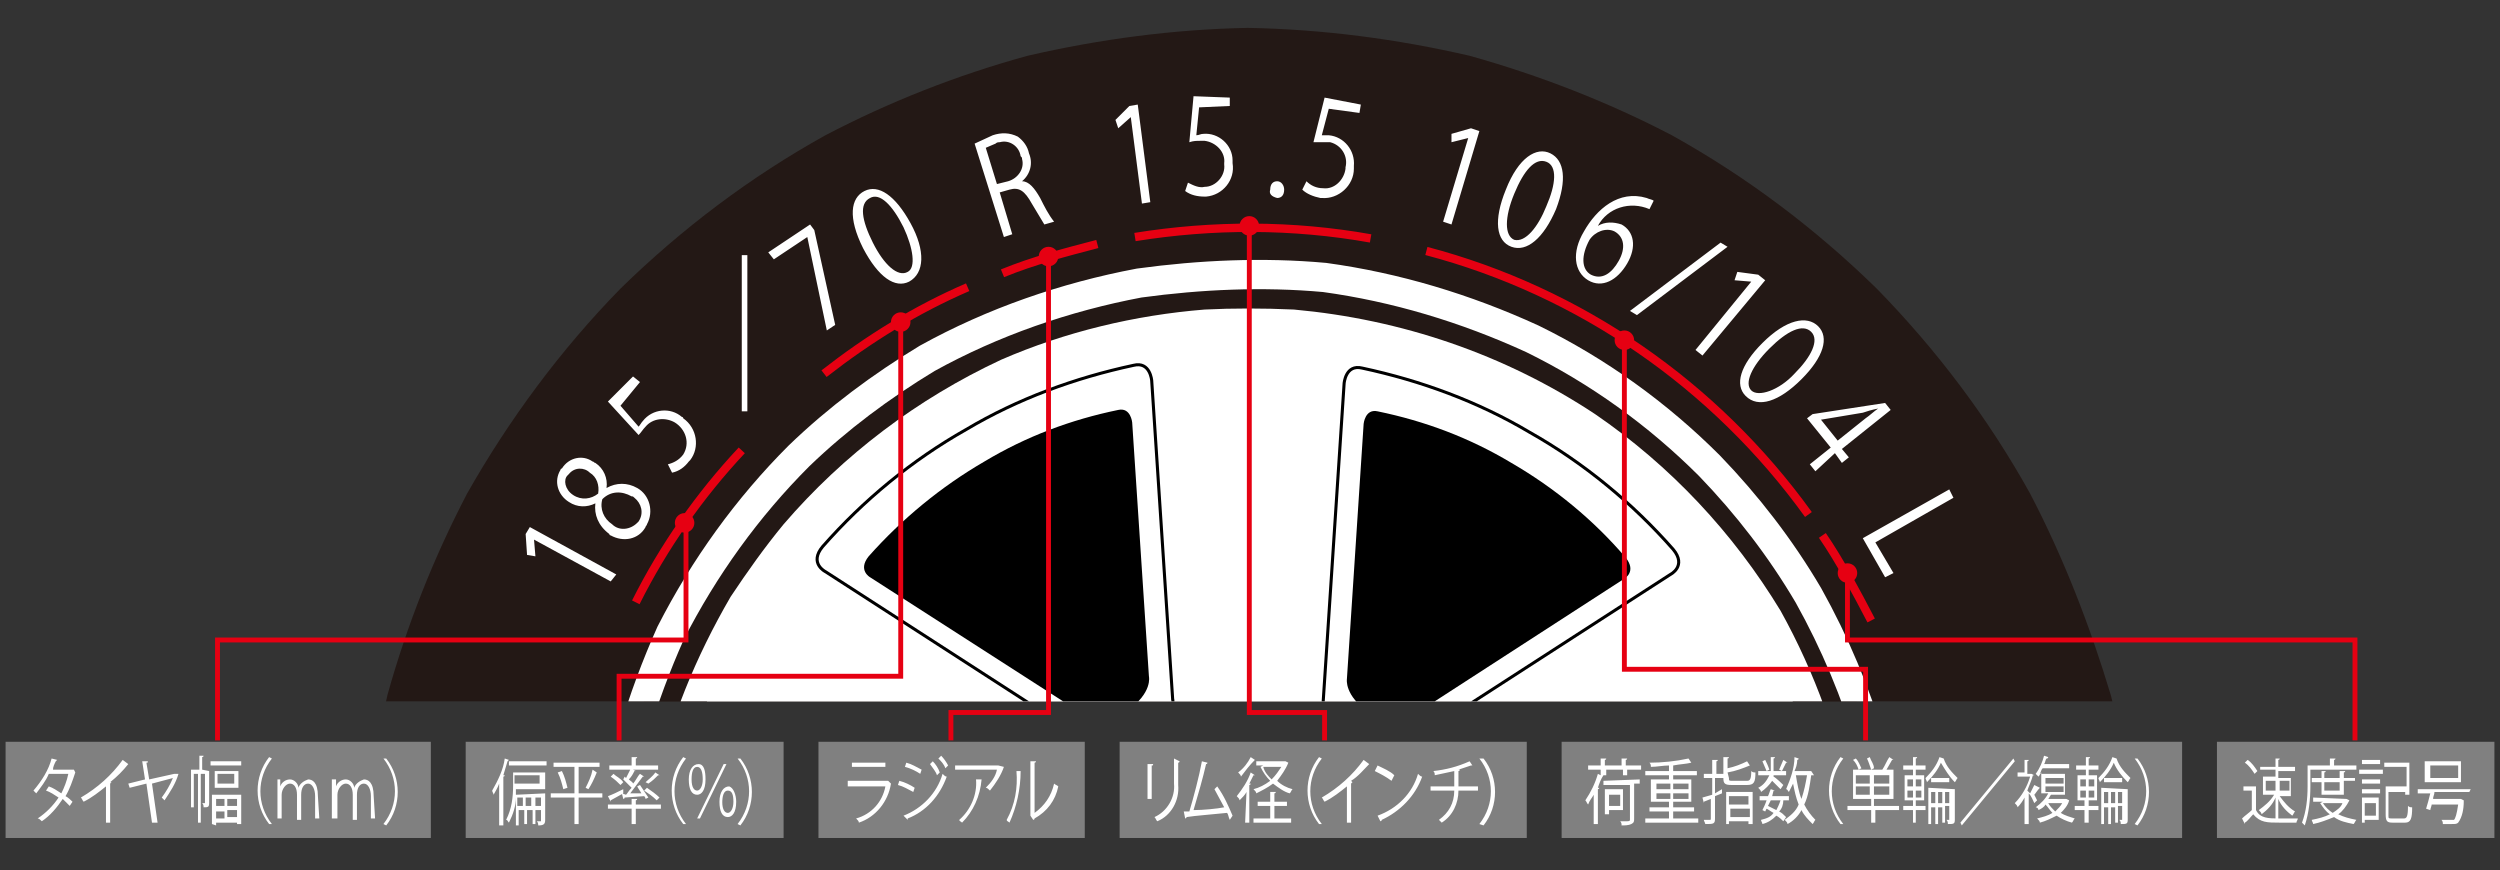
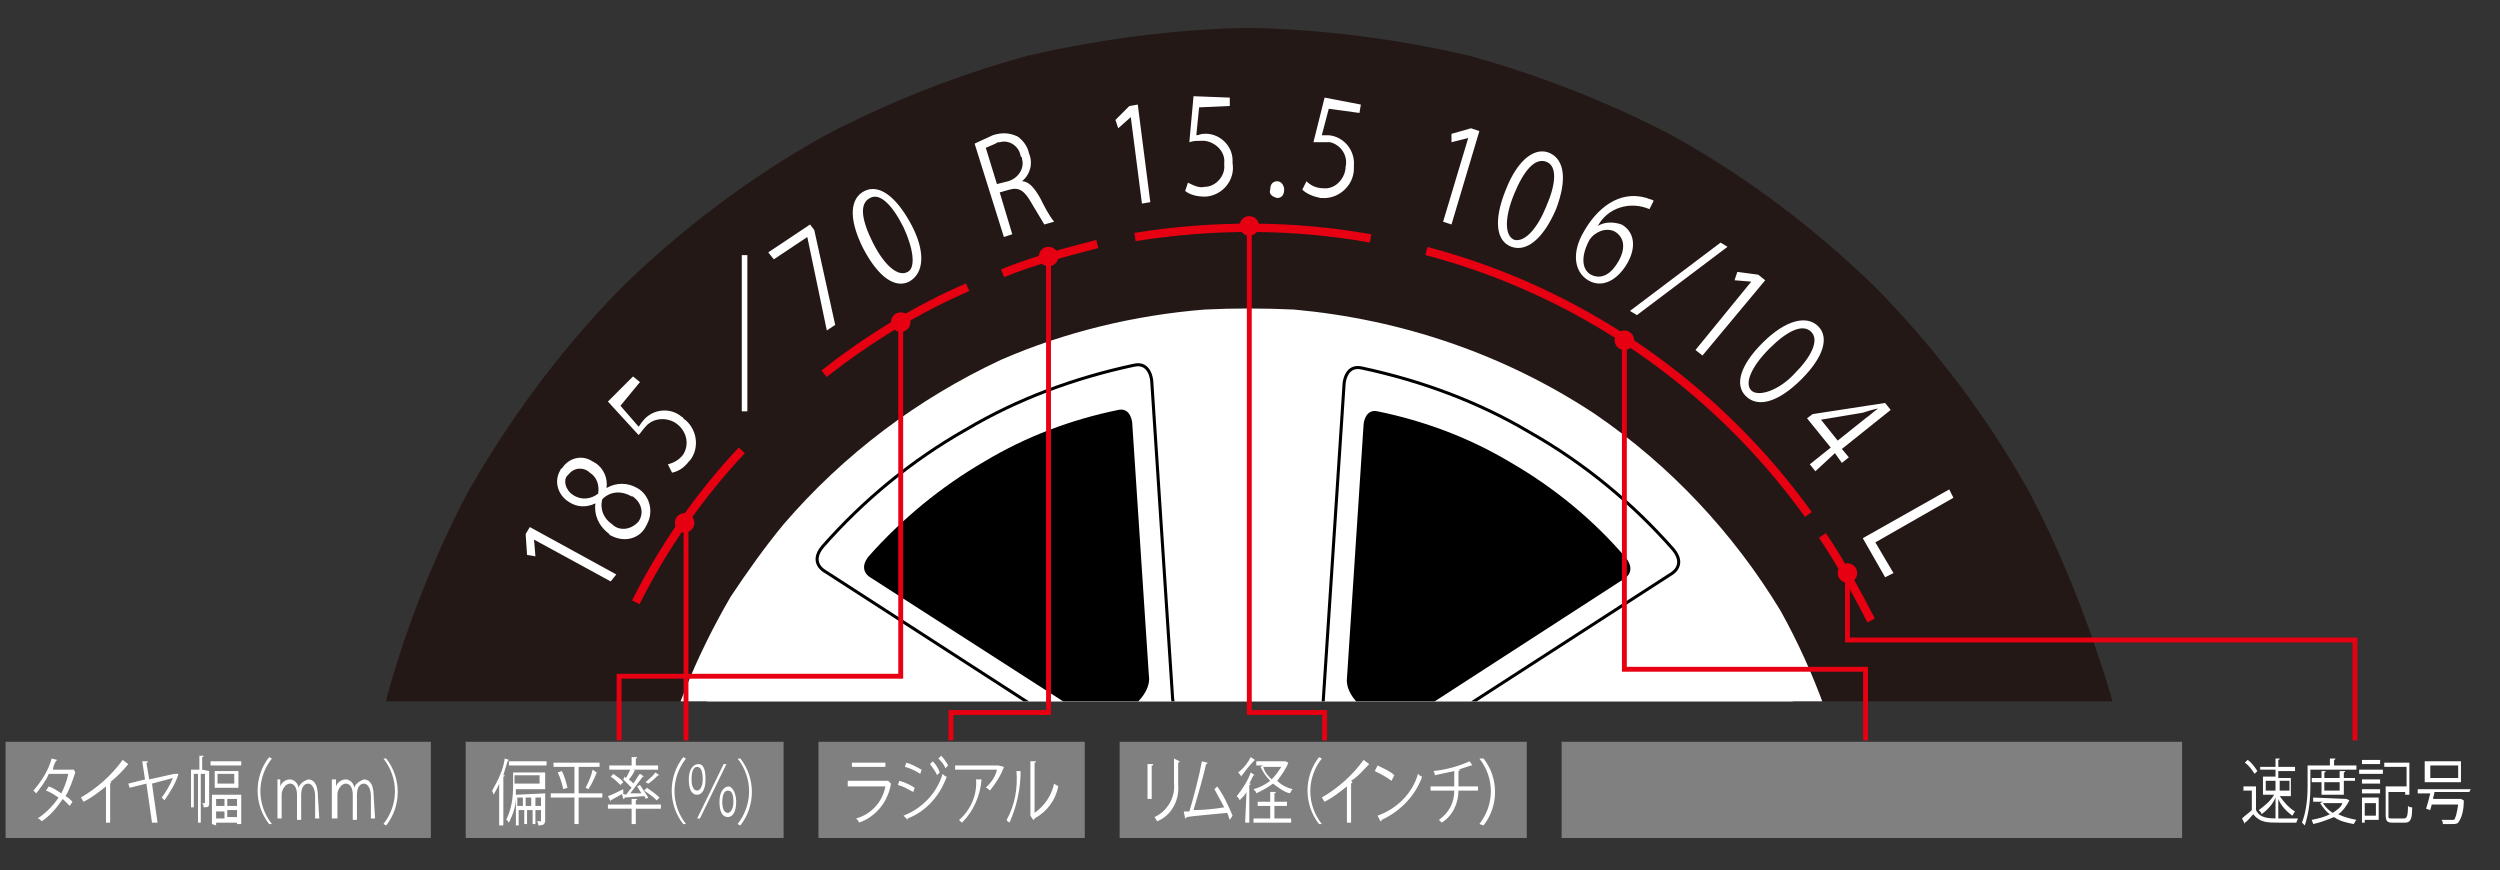
<svg xmlns="http://www.w3.org/2000/svg" xmlns:xlink="http://www.w3.org/1999/xlink" id="レイヤー_1" viewBox="0 0 179.3 62.4" preserveAspectRatio="none">
  <rect x="0" y="0" width="179.3" height="62.4" fill="#333333" stroke="none" />
  <style>.st0{clip-path:url(#SVGID_1_);} .st1{fill:#231815;} .st2{fill:#231815;stroke:#FFFFFF;stroke-width:2.1;} .st3{fill:#FFFFFF;} .st4{fill:#FFFFFF;stroke:#231815;stroke-width:0.22;} .st5{fill:none;stroke:#000000;stroke-width:0.22;} .st6{fill:none;stroke:#E60012;stroke-width:0.35;} .st7{fill:#E60012;} .st8{fill:#808080;} .st9{fill:none;stroke:#E60012;stroke-width:0.6;}</style>
  <g id="レイヤー_2">
    <g id="レイヤー_1-2">
      <defs>
        <path id="SVGID_3_" d="M20.3 2h137.6l-.4 48.3H19.9z" />
      </defs>
      <clipPath id="SVGID_1_">
        <use xlink:href="#SVGID_3_" overflow="visible" />
      </clipPath>
      <g class="st0">
        <path class="st1" d="M89.5 129.6c-3.2-.1-6.5-.3-9.7-.8-5.2-.9-10.2-2.3-15.1-4.3-4.7-2.1-9.2-4.7-13.3-7.7-2.4-1.9-4.7-3.9-6.9-6-4.3-4.4-8-9.4-11-14.7-2.4-4.6-4.3-9.4-5.7-14.5-1.3-5.2-1.9-10.5-2-15.9.1-5.4.8-10.7 2-15.9 1.4-5 3.3-9.8 5.7-14.4 3-5.3 6.7-10.3 11-14.7 4.4-4.3 9.3-8 14.7-11 4.6-2.4 9.4-4.3 14.5-5.7 5.2-1.2 10.5-1.9 15.8-2 5.4.1 10.7.8 15.9 2 5 1.4 9.9 3.3 14.5 5.7 5.4 3 10.3 6.7 14.7 11 4.3 4.4 8 9.3 11 14.7 2.4 4.6 4.3 9.5 5.8 14.5 1.3 5.2 1.9 10.6 2 15.9-.1 5.3-.7 10.7-2 15.8-1.4 5-3.3 9.8-5.8 14.5-3 5.4-6.7 10.3-10.9 14.7-4.4 4.3-9.4 7.9-14.7 10.9-4.6 2.4-9.5 4.3-14.5 5.8-5.3 1.3-10.6 2-16 2.1z" />
-         <path class="st2" d="M112.7 105.7c-3.4 1.9-7 3.4-10.7 4.5-5.1 1.3-10.4 1.8-15.6 1.6-5.2-.5-10.2-1.7-15-3.7-5.5-2.4-10.5-5.8-14.7-10.1-2.7-2.8-5-5.9-7-9.3-2.7-4.7-4.5-9.8-5.5-15.1-.7-4.4-.8-8.9-.4-13.4.7-5.1 2.2-10.1 4.3-14.8 2.4-4.7 5.5-9 9.2-12.7 2.8-2.7 5.9-5 9.2-7 4.7-2.6 9.9-4.4 15.2-5.4 4.4-.6 8.9-.8 13.3-.4 5.1.7 10.1 2.2 14.9 4.4 4.7 2.3 9 5.4 12.7 9.1 2.7 2.8 5.1 5.9 7.1 9.3 1.9 3.4 3.4 7 4.5 10.7 1.9 7.2 2.1 14.8.6 22.2-1.2 5.1-3.1 9.9-5.8 14.4-3.3 5.1-7.4 9.6-12.3 13.3l-2 1.4-2 1z" />
        <path class="st3" d="M111.5 103.7c-3.2 1.7-6.6 3.1-10.1 4.2-6.9 1.8-14.1 2-21 .5-4.8-1.1-9.4-3-13.6-5.4-3.6-2.3-6.9-5-9.8-8.2-2.9-3.4-5.3-7.1-7.2-11.2-2-4.6-3.3-9.5-3.7-14.5-.2-4.2.1-8.5.9-12.6 1-4.8 2.9-9.4 5.4-13.7 1.2-1.8 2.4-3.5 3.8-5.2 4.3-5 9.6-9 15.6-11.8 4.6-2 9.6-3.2 14.6-3.6 2-.1 4.2-.1 6.4 0 7.7.7 15.1 3.2 21.6 7.5 5.4 3.7 9.9 8.5 13.3 14.1 2.5 4.5 4.2 9.3 5.2 14.3.9 5.6.8 11.3-.4 16.9-1.1 4.8-2.9 9.4-5.4 13.6-1.1 1.7-2.4 3.6-3.8 5.2-3.6 3.9-7.5 7.2-11.8 9.9z" />
        <path class="st3" d="M110.6 101.9c-3.7 2.1-7.6 3.6-11.7 4.6-4.7 1-9.4 1.2-14.2.7-5.3-.7-10.5-2.4-15.2-4.9-4.2-2.3-8-5.3-11.2-8.8-3.7-4.3-6.6-9.3-8.4-14.7-1.9-5.8-2.5-12-1.9-18.1.7-5.3 2.4-10.5 4.9-15.2 1-1.8 2.1-3.5 3.3-5.1 5.2-6.7 12.2-11.7 20.2-14.5 8.5-2.7 17.5-2.7 26-.1 4.5 1.5 8.7 3.7 12.5 6.5 3.3 2.6 6.2 5.5 8.7 8.8 2.4 3.5 4.4 7.3 5.8 11.4 2.3 7.1 2.6 14.7 1.1 22-2 8.7-6.5 16.5-13.1 22.5-2.1 1.9-4.4 3.5-6.8 4.9z" />
-         <path class="st4" d="M91.6 69.2c-2.8 1.3-5.4 0-6.1-3-.1-1.6.6-3.2 2-4.1 2-1.1 4.5-.3 5.5 1.7 1.1 1.9.4 4.2-1.4 5.4zM93 75.4c-.3 2.9-2.7 4-5.3 2.7-1.4-1.2-1.7-3.3-.5-4.7 1-1.3 2.8-1.6 4.3-.8.9.7 1.4 1.7 1.5 2.8z" />
        <path class="st4" d="M91.7 75.4c.1 1.2-.9 2.2-2.1 2.3-1.2.1-2.2-.9-2.3-2.1-.1-1.2.9-2.2 2.1-2.3 1-.1 2 .6 2.2 1.6l.1.5zM93 56c-.3 2.8-2.7 4.2-5.3 2.8-1.5-1.1-1.9-3.2-.9-4.7.5-.7 1.2-1.2 2.1-1.4 1.9-.4 3.7.9 4 2.7.1.2.1.4.1.6z" />
        <path class="st4" d="M91.7 56c-.3 2.5-2.9 2.9-4.1.8-.9-3.3 3.7-4.1 4.1-.8zM99.3 62.4c1.3 0 2.6.8 3.1 2 1.7 5.8-7 6.3-6.4.6.3-1.5 1.7-2.6 3.3-2.6z" />
        <path class="st4" d="M99.3 63.6c1.2 0 2.1 1 2.1 2.2 0 1-.7 1.8-1.7 2-1.2.3-2.3-.5-2.6-1.6-.3-1.2.5-2.3 1.6-2.6h.6zM79.8 62.4c1.4 0 2.6.8 3.1 2 1.7 5.8-7 6.3-6.3.6.3-1.5 1.7-2.6 3.2-2.6z" />
        <path class="st4" d="M79.8 63.6c1.2 0 2.1 1 2.1 2.2 0 1-.7 1.8-1.7 2-1.2.3-2.3-.5-2.6-1.6-.3-1.2.5-2.3 1.6-2.6h.6z" />
        <path class="st5" d="M84.1 50.1l-1.5-22.8s-.1-1.4-1.3-1.1c-4.2.9-8.3 2.4-12 4.6-3.9 2.2-7.4 5.1-10.3 8.4-1 1.2.2 1.8.2 1.8l19.2 12.4s1.5.9 3.8-.4 1.9-2.9 1.9-2.9z" />
        <path d="M82.4 48.5l-1.2-18.2s-.1-1.1-1-.9c-3.4.7-6.6 1.9-9.6 3.7-3.1 1.8-5.9 4.1-8.3 6.8-.8 1 .1 1.5.1 1.5l15.4 9.9c1 .4 2.2.3 3-.3 1.9-1.3 1.6-2.5 1.6-2.5z" />
        <path class="st5" d="M100.5 78.4l19 12.7s1.1.7.3 1.7c-2.9 3.2-6.2 5.9-10 8.1-3.9 2.3-8.1 3.9-12.5 4.7-1.6.3-1.5-1.1-1.5-1.1l-1.2-22.8s0-1.8 2.3-3.1c2.4-1.3 3.6-.2 3.6-.2z" />
        <path d="M101 80.7l15.2 10.2s.9.6.2 1.3c-2.3 2.6-5 4.8-8 6.5-3.1 1.8-6.5 3.1-10 3.8-1.3.2-1.2-.8-1.2-.8l-.9-18.2c.1-1.1.8-2 1.8-2.5 1.9-1.2 2.9-.3 2.9-.3z" />
        <path class="st5" d="M73.5 62.9L53 52.8s-1.2-.6-1.6.6c-1.4 4.1-2 8.4-2 12.7 0 4.5.7 8.9 2.2 13.1.5 1.5 1.7.8 1.7.8l20.3-10.4s1.5-.9 1.5-3.5c0-2.7-1.6-3.2-1.6-3.2z" />
        <path d="M71.3 63.6l-16.5-8.1s-.9-.5-1.2.4C52.5 59.2 52 62.6 52 66c0 3.6.6 7.1 1.8 10.5.4 1.2 1.3.6 1.3.6l16.2-8.3c.9-.7 1.3-1.7 1.2-2.8 0-2-1.2-2.4-1.2-2.4z" />
-         <path class="st5" d="M78.5 78.3L59.5 91s-1.1.7-.3 1.7c2.9 3.2 6.2 5.9 10 8.1 3.9 2.3 8.1 3.9 12.5 4.7 1.6.3 1.5-1.1 1.5-1.1l1.2-22.8s0-1.8-2.3-3.1c-2.4-1.3-3.6-.2-3.6-.2z" />
        <path d="M78 80.6L62.8 90.7s-.9.6-.2 1.3c2.3 2.6 5 4.8 8 6.5 3.1 1.8 6.5 3.1 10 3.8 1.3.2 1.2-.8 1.2-.8l.9-18.2c-.1-1.1-.8-2-1.8-2.5-1.9-1.1-2.9-.2-2.9-.2z" />
        <path class="st5" d="M94.9 50.3l1.5-22.8s.1-1.4 1.3-1.1c4.2.9 8.3 2.4 12 4.6 3.9 2.2 7.4 5.1 10.3 8.4 1 1.2-.2 1.8-.2 1.8l-19.2 12.4s-1.5.9-3.8-.4c-2.2-1.3-1.9-2.9-1.9-2.9z" />
        <path d="M96.6 48.7l1.2-18.3s.1-1.1 1-.9c3.4.7 6.6 1.9 9.6 3.7 3.1 1.8 5.9 4.1 8.2 6.8.8 1-.1 1.5-.1 1.5l-15.3 9.9c-1 .4-2.2.3-3-.3-1.8-1.2-1.6-2.4-1.6-2.4z" />
        <path class="st5" d="M105.7 62.3l20.5-10.1s1.2-.6 1.6.6c1.4 4.1 2 8.4 2 12.7 0 4.5-.7 8.9-2.2 13.1-.5 1.5-1.7.8-1.7.8L105.6 69s-1.5-.9-1.5-3.5c.1-2.7 1.6-3.2 1.6-3.2z" />
        <path d="M108 63l16.4-8.1s.9-.5 1.3.5c1.1 3.3 1.6 6.7 1.6 10.1 0 3.6-.6 7.1-1.8 10.5-.4 1.2-1.3.6-1.3.6L108 68.3c-.9-.7-1.3-1.7-1.2-2.8-.1-2.1 1.2-2.5 1.2-2.5z" />
      </g>
-       <path class="st6" d="M49.2 37.3v8.6H15.6v7.2" />
+       <path class="st6" d="M49.2 37.3v8.6v7.2" />
      <circle class="st7" cx="49.1" cy="37.5" r=".7" />
      <path class="st6" d="M64.6 23.2v25.3H44.4v4.6" />
      <circle class="st7" cx="64.6" cy="23.1" r=".7" />
      <path class="st6" d="M75.2 18.5v32.6h-7v2" />
      <circle class="st7" cx="75.2" cy="18.4" r=".7" />
      <path class="st6" d="M89.6 16.3v34.8H95v2" />
      <circle class="st7" cx="89.6" cy="16.2" r=".7" />
      <path class="st6" d="M116.5 24.4V48h17.3v5.1" />
      <circle class="st7" cx="116.5" cy="24.4" r=".7" />
      <path class="st6" d="M132.5 41.3v4.6h36.4v7.2" />
      <circle class="st7" cx="132.5" cy="41.1" r=".7" />
      <path class="st3" d="M43.8 41.7l-5.5-3 .1 1.2-.6-.1-.1-1.5.3-.5 6.2 3.4-.4.5zM42.7 36.1c-.6.3-1.3.3-1.9-.1-.8-.5-1.1-1.5-.6-2.3 0 0 0-.1.1-.1.5-.8 1.5-1 2.2-.5.1 0 .1.1.2.1.6.4.9 1.1.8 1.8.7-.4 1.5-.4 2.2 0 .9.5 1.2 1.7.7 2.6 0 .1-.1.1-.1.2-.5.9-1.6 1.1-2.5.6 0 0-.1 0-.1-.1-.8-.6-1.1-1.4-1-2.2zm-1.6-.6c.6.4 1.3.3 1.8-.1.1-.6-.1-1.2-.6-1.5-.4-.4-1.1-.4-1.5.1l-.1.1c-.3.3-.2 1 .4 1.4 0-.1 0 0 0 0zm4.2.1c-.7-.4-1.5-.4-2.1.2-.2.7.1 1.4.7 1.8.5.5 1.3.4 1.8-.1l.1-.1c.4-.6.2-1.3-.3-1.7-.1-.1-.1-.1-.2-.1zM45.4 27l.5.4-1.4 1.7 1.3 1.5c.1-.1.2-.3.3-.4.7-.9 2-1 2.8-.3.1 0 .1.1.1.1 1 .7 1.2 2.1.5 3l-.1.1c-.3.4-.7.7-1.2.8l-.3-.6c.4-.1.8-.3 1.1-.7.5-.8.2-1.8-.6-2.3-.7-.4-1.6-.3-2.1.3-.2.2-.3.4-.5.6l-2.2-2.4 1.8-1.8zM53.2 29.5V18.3h.4v11.2h-.4zM55.1 18.1l3-2 .3.4 1.5 6.8-.6.4-1.4-6.7-2.4 1.6-.4-.5zM61.9 17.8c-1.1-2.2-.9-3.6.1-4.1 1-.5 2.2.3 3.3 2.3s1 3.6-.1 4.2c-1 .5-2.2-.3-3.3-2.4zm2.9-1.5c-.8-1.6-1.7-2.5-2.4-2.1-.8.4-.6 1.6.2 3.2s1.8 2.5 2.5 2.1c.6-.3.4-1.7-.3-3.2zM73.3 13c.5 0 .9.5 1.3 1.2.3.6.6 1.2 1 1.7l-.7.2-.9-1.5c-.5-.9-.9-1.2-1.6-1l-.7.2.9 3-.6.2-2.1-6.7c.4-.2.9-.4 1.3-.6.6-.2 1.2-.2 1.8.1.4.3.7.7.8 1.2.3.7.1 1.5-.5 2zm-1 0c.7-.2 1.2-.9 1-1.6 0-.1 0-.1-.1-.2-.1-.7-.8-1.2-1.5-1-.1 0-.2 0-.3.1-.2.1-.5.2-.7.3l.8 2.6.8-.2zM81.9 14.6l-.8-6.2-.9.8-.2-.6 1-1 .6-.1.9 7-.6.1zM88.2 7v.6l-2.2.1-.2 2c.2 0 .3-.1.5-.1 1.1-.1 2.1.8 2.1 1.9v.2c.2 1.2-.7 2.3-1.9 2.4h-.1c-.5 0-1-.1-1.4-.4l.2-.6c.4.2.8.4 1.2.3.8 0 1.5-.8 1.4-1.6v-.1c.1-.8-.6-1.5-1.4-1.6h-.3c-.3 0-.5 0-.8.1l.3-3.3 2.6.1zM91.1 13.6c0-.4.2-.6.5-.6s.5.3.5.6c0 .4-.2.6-.5.6-.4-.1-.6-.3-.5-.6zM97.6 7.5l-.1.6-2.2-.3-.5 1.9h.5c1.1.1 1.9 1.1 1.8 2.2v.2c0 1.2-1.1 2.2-2.3 2.1h-.1c-.5-.1-1-.3-1.3-.6l.3-.6c.3.3.7.5 1.2.5.8.1 1.5-.6 1.6-1.4V12c.2-.8-.3-1.6-1.1-1.8H94.2L95 7l2.6.5zM103.5 15.9l1.8-6-1.2.3v-.6l1.4-.4.6.2-2 6.7-.6-.2zM108 13.6c.9-2.3 2.2-3.1 3.2-2.6s1.2 1.9.4 4c-.9 2.1-2.1 3.1-3.2 2.7s-1.3-1.9-.4-4.1zm2.9 1.2c.7-1.6.8-2.9 0-3.2-.8-.3-1.6.6-2.3 2.3s-.7 3 0 3.3c.8.2 1.7-.9 2.3-2.4zM114.6 16.2c.5-.3 1.1-.3 1.7-.1.9.5 1.1 1.6.4 2.8-.7 1.2-1.8 1.8-2.8 1.2-1-.6-1.2-2-.3-3.5.9-1.6 2.5-3 4.5-2.4.2.1.4.1.5.2l-.3.6c-1.4-.6-3-.1-3.7 1.2zm1.5 2.5c.5-.9.4-1.7-.3-2.1-.6-.3-1.4 0-1.8.6-.6 1.1-.6 2.1.1 2.5.8.4 1.5-.1 2-1zM117.4 22.6l-.5-.3 6.5-4.9.5.3-6.5 4.9zM121.6 25.1l4-4.9-1.2-.1.2-.6 1.5.2.5.4-4.5 5.4-.5-.4zM126.4 24.6c1.7-1.7 3.2-2 4-1.2.8.8.4 2.2-1.2 3.8-1.6 1.6-3.1 2.1-4 1.2-.8-.8-.4-2.2 1.2-3.8zm2.3 2.2c1.2-1.2 1.8-2.4 1.2-3-.6-.6-1.7-.1-3 1.2s-1.8 2.5-1.3 3 2 0 3.1-1.2zM130.2 33.8l-.4-.5 1.5-1.2-1.7-2.1.4-.3 5.2-.8.4.5-3.5 2.8.5.6-.5.4-.5-.7-1.4 1.3zm.4-3.7l1.2 1.5 2-1.6c.3-.2.6-.5.9-.7-.5.1-.8.2-1.1.3l-3 .5zM135.2 41.4l-1.6-2.8 6.2-3.5.3.6-5.6 3.2 1.3 2.2-.6.3z" />
-       <path class="st8" d="M159 53.2h19.9v6.9H159z" />
      <path class="st3" d="M161.8 56.4v1.7c.3.6.9.6 1.7.6h1.3c0 .1-.1.2-.1.3h-1.2c-.9 0-1.4 0-1.9-.6-.2.2-.4.5-.6.6v.1l-.2-.4c.2-.2.5-.4.7-.6v-1.4h-.6v-.3h.9zm-.6-1.9c.3.2.5.5.7.8l-.2.2c-.2-.3-.4-.6-.7-.8l.2-.2zm2 4v-1.3c-.2.5-.6.9-1 1.2 0-.1-.1-.2-.2-.3.4-.3.8-.6 1.1-1.1h-.8v-1.3h.9v-.5h-1.1V55h1.1v-.6h.3s0 .1-.1.1v.5h1.2v.3h-1.2v.5h.9v1.3h-.8c.3.4.6.8 1.1 1.1-.1.1-.1.2-.2.3-.4-.3-.8-.7-1-1.2v1.4h-.2zm-.7-2.5v.7h.7V56h-.7zm1.7 0h-.7v.7h.7V56zM168.9 55.2h-3.2v1.2c0 .9-.1 1.9-.4 2.8l-.2-.2c.3-.8.4-1.7.4-2.6v-1.5h1.6v-.5h.4s0 .1-.1.1v.4h1.6v.3zm-.6 2.1l.2.1c-.2.4-.5.8-.8 1 .4.2.8.3 1.3.4-.1.1-.1.2-.2.3-.5-.1-1-.2-1.4-.5-.5.2-1 .4-1.5.5 0-.1-.1-.2-.1-.3.5-.1.9-.2 1.3-.4-.3-.2-.5-.5-.7-.8l.2-.1h-.7v-.3l2.4.1zm-.2-.3h-1.6v-.9h-.7v-.3h.7v-.5h.3s0 .1-.1.1v.4h1.1v-.5h.4s0 .1-.1.1v.4h.8v.2h-.8v1zm-1.5.6c.2.3.4.5.7.7.3-.2.6-.4.7-.7h-1.4zm1.2-1.5h-1.1v.6h1.1v-.6zM169.2 55.5v-.3h1.7v.3h-1.7zm1.4 1.8v1.5h-1v.2h-.2v-1.8h1.2zm-1.2-1.1v-.3h1.3v.3h-1.3zm0 .7v-.3h1.3v.3h-1.3zm1.3-2.4v.3h-1.3v-.3h1.3zm-.3 3.1h-.8v.9h.8v-.9zm.9.9c0 .2 0 .2.3.2h.8c.2 0 .3-.1.3-.9.1.1.2.1.3.1 0 .8-.1 1.1-.5 1.1h-.9c-.4 0-.5-.1-.5-.6v-2h1.5V55H171v-.3h1.8V57h-.3v-.2h-1.2v1.7zM177.1 56.8h-2.5c0 .2-.1.3-.1.5h2l.2.1v.1c0 .5-.1 1.1-.4 1.5-.1.1-.2.1-.5.1h-.6c0-.1 0-.2-.1-.3H176c.1-.1.2-.4.3-1.1h-1.9c0 .1-.1.3-.1.4l-.3-.1c.1-.3.2-.7.3-1.1h-.9v-.3h3.8l-.1.2zm-.6-2.2v1.5h-2.6v-1.5h2.6zm-.2 1.2v-.9h-2v.9h2z" />
      <path class="st8" d="M33.4 53.2h22.8v6.9H33.4z" />
      <path class="st3" d="M35.8 56.2c-.1.3-.3.6-.4.8 0-.1-.1-.2-.1-.3.4-.7.8-1.5.9-2.3l.3.1-.1.1c-.1.3-.2.7-.3 1h.1s0 .1-.1.1v3.5h-.3v-3zm3.3.7v1.9c0 .3-.1.4-.5.4 0-.1 0-.2-.1-.3h.3V58.1h-.4v1h-.2v-1h-.4v1h-.2v-1h-.4v1.1H37v-2c0 .6-.2 1.2-.5 1.8-.1-.1-.1-.2-.2-.2.4-.8.5-1.6.5-2.5v-.9h2.3v1.2H37v.4l2.1-.1zm-2.6-2.3h2.7v.3h-2.7v-.3zm2.2 1h-1.8v.6h1.8v-.6zm-1.6 2.2h.4v-.6h-.4v.6zm.6 0h.4v-.6h-.4v.6zm.7 0h.4v-.6h-.4v.6zM43.2 56.9v.3h-1.7v1.9h-.3v-1.9h-1.7v-.3h1.7V55h-1.5v-.3H43v.3h-1.5v1.9h1.7zm-2.8-.3c-.1-.4-.2-.8-.4-1.2l.3-.1c.2.4.3.8.4 1.2l-.3.1zm2.4-1.2c-.2.5-.4.9-.6 1.2l-.2-.1c.2-.4.4-.8.5-1.3l.3.2zM43.6 57.1c.3-.1.7-.3 1.1-.5v.3l-.9.5v.1l-.2-.4zm3.8.6v.3h-1.8v1.1h-.3V58h-1.7v-.3h1.7v-.4h.4s0 .1-.1.1v.3h1.8zm-2.5-.7c.1-.1.2-.3.4-.5l-.6-.6.1-.2.1.1.3-.6h-1.5v-.3h1.6v-.6h.4s0 .1-.1.1v.5h1.6v.3h-1.8l.2.1h-.1c-.1.2-.2.4-.4.6.1.1.3.2.3.3.2-.2.3-.5.5-.7l.3.2h-.1l-.9 1.2h.8c-.1-.2-.2-.3-.3-.5l.2-.1.6.9-.2.1c0-.1-.1-.2-.1-.2l-1.4.1s0 .1-.1.1l-.1-.4.3.1zm-.9-1.5c.2.2.5.3.7.6l-.2.2c-.2-.2-.4-.4-.7-.6l.2-.2zm2.4 1c.3.2.7.5.9.7l-.2.2c-.3-.3-.6-.5-.9-.7l.2-.2zm-.1-.4c.2-.2.5-.4.7-.7l.3.2h-.1c-.2.2-.4.4-.7.6l-.2-.1zM49.2 54.4c-1.1 1.4-1.1 3.3 0 4.7H49c-1.1-1.4-1.1-3.4 0-4.8l.2.1zM50.6 55.9c0 .8-.3 1.1-.6 1.1-.4 0-.6-.4-.6-1.1 0-.7.3-1.1.7-1.1s.5.5.5 1.1zm-1 0c0 .6.2.8.4.8s.4-.3.4-.8-.1-.9-.4-.9c-.3 0-.4.4-.4.9zm.4 2.8l1.9-3.9h.2l-1.9 3.9H50zm2.8-1.2c0 .8-.3 1.1-.6 1.1-.4 0-.6-.4-.6-1.1s.3-1.1.7-1.1c.3.1.5.6.5 1.1zm-1 0c0 .6.2.8.4.8s.4-.3.4-.8-.1-.8-.4-.8-.4.4-.4.9v-.1zM52.9 59.1c1.1-1.4 1.1-3.3 0-4.7h.2c1.1 1.4 1.1 3.4 0 4.8l-.2-.1z" />
      <path class="st8" d="M.4 53.2h30.5v6.9H.4z" />
      <path class="st3" d="M5.4 55.4s-.1 0 0 0c-.2.6-.4 1.2-.7 1.7.2.1.4.3.5.4l-.2.3-.5-.5c-.4.6-.9 1.2-1.5 1.6-.1-.1-.2-.2-.3-.2.6-.4 1.1-.9 1.5-1.5-.3-.2-.6-.4-.9-.5l.2-.3c.3.1.6.3.9.5.2-.4.4-.9.5-1.4H3.5c-.2.5-.6 1-.9 1.4l-.2-.2c.6-.7 1.1-1.5 1.3-2.3l.4.1-.1.1c-.1.2-.2.4-.2.6h1.5l.1.2zM9.2 54.8s-.1 0 0 0c-.4.5-.8.9-1.3 1.3H8l-.1.1V59h-.3v-2.6c-.5.4-1 .8-1.6 1.1-.1-.1-.1-.2-.2-.3 1.2-.7 2.2-1.6 3-2.7l.4.3zM12.8 55.5c0 .1 0 .1 0 0-.2.7-.6 1.3-1 1.9l-.2-.2c.3-.4.6-.9.8-1.4l-1.5.4.4 2.8h-.4l-.4-2.8-1.2.3-.1-.3 1.2-.3-.2-1.3h.4c0 .1 0 .1-.1.1l.2 1.2 1.8-.4h.3zM15 55.3v2.3c0 .3-.1.3-.4.3 0-.1 0-.2-.1-.3h.2v-2.1h-.3V59h-.2v-3.5h-.3v2.4h-.2v-2.7h.6v-1h.3s0 .1-.1.1v.9l.5.1zm.1-.7h2.2v.3h-2.2v-.3zm.1 4.5V57h2.1v2.1H17V59h-1.5v.2l-.3-.1zm.2-3.8h1.7v1.2h-1.7v-1.2zm.7 2h-.6v.5h.6v-.5zm-.6 1.4h.6v-.5h-.6v.5zm1.3-2.5v-.7h-1.2v.7h1.2zm.2 1.6v-.5h-.7v.5h.7zm-.7.8h.7v-.5h-.7v.5zM19.5 54.4c-1.1 1.4-1.1 3.3 0 4.7h-.2c-1.1-1.4-1.1-3.4 0-4.8l.2.1zM22.9 58.7h-.3v-1.6c0-.5-.2-.9-.5-.9s-.5.3-.5.8v1.8h-.3V57c0-.5-.2-.8-.5-.8s-.6.4-.6.8v1.7h-.3v-2.1-.7h.2v.5c.1-.3.4-.5.7-.5.3 0 .6.3.6.6.1-.3.4-.5.7-.6.3 0 .7.2.7 1.2l.1 1.6zM26.9 58.7h-.3v-1.6c0-.5-.2-.9-.5-.9s-.5.3-.5.8v1.8h-.3V57c0-.5-.2-.8-.5-.8s-.6.4-.6.8v1.7h-.4v-2.1-.7h.3v.5c.1-.3.4-.5.7-.5.3 0 .6.3.6.6.1-.3.4-.5.7-.6.3 0 .7.2.7 1.2l.1 1.6zM27.5 59.1c1.1-1.4 1.1-3.3 0-4.7h.2c1.1 1.4 1.1 3.4 0 4.8l-.2-.1z" />
      <path class="st8" d="M58.7 53.2h19.1v6.9H58.7z" />
      <path class="st3" d="M63.9 56.2s-.1 0 0 0c-.2 1.3-1.1 2.4-2.3 2.8 0-.1-.1-.2-.2-.3 1.1-.3 1.9-1.2 2.1-2.3h-2.7V56h2.9l.2.2zm-.4-1.2h-2.4v-.3h2.4v.3zM64.5 56c.4.1.8.3 1.1.5l-.1.3c-.4-.2-.7-.4-1.1-.5l.1-.3zm.3 2.5c1.3-.5 2.4-1.6 2.8-3 .1.1.2.2.3.2-.5 1.4-1.5 2.5-2.8 3v.1l-.3-.3zm.2-3.8c.4.1.7.3 1.1.5l-.1.3c-.3-.2-.7-.4-1.1-.5l.1-.3zm1.9-.1c.2.2.4.5.5.8l-.2.2c-.1-.3-.3-.5-.5-.8l.2-.2zm.6-.4c.2.2.4.5.5.7l-.2.2c-.1-.3-.3-.5-.5-.7l.2-.2zM72 55c-.2.6-.6 1.2-1 1.7-.1-.1-.2-.2-.3-.2.4-.4.7-.8.8-1.3h-3v-.3h3.1l.4.1zm-1.6.9s0 .1 0 0c-.1 1.2-.6 2.3-1.4 3.1-.1-.1-.2-.1-.2-.2.8-.7 1.3-1.8 1.2-2.9h.4zM73.2 55.3s-.1.1 0 0c0 1.3-.3 2.6-.8 3.7-.1-.1-.2-.1-.2-.2.6-1.1.8-2.3.7-3.5h.3zm1 3c.7-.5 1.2-1.2 1.4-2.1.1.1.2.1.3.2-.2 1-.8 1.8-1.7 2.3 0 0 0 .1-.1.1l-.2-.3v-3.9h.4s0 .1-.1.1v3.6z" />
      <path class="st8" d="M80.3 53.2h29.2v6.9H80.3z" />
      <path class="st3" d="M82.3 57.3v-2.5h.4c0 .1 0 .1-.1.1v2.4h-.3zm2.3-2.7s0 .1-.1.1v1.6c.1 1.1-.5 2.2-1.5 2.6-.1-.1-.1-.2-.2-.3.9-.4 1.5-1.4 1.4-2.4v-1.8l.4.2zM88.2 58.8c-.1-.2-.1-.4-.2-.5-.9.1-2.3.2-2.9.3 0 0 0 .1-.1.1l-.1-.5h.4c.3-1 .7-2.5.9-3.6l.4.1c0 .1-.1.1-.1.1-.2.9-.6 2.3-.9 3.3.7 0 1.7-.1 2.2-.2-.2-.4-.5-.9-.7-1.3l.2-.2c.5.7.8 1.4 1.1 2.1l-.2.3zM89.4 56.8c-.1.2-.3.4-.5.6 0-.1-.1-.2-.2-.3.4-.5.8-1.1 1-1.7l.3.2h-.1l-.3.6h.1s0 .1-.1.1V59h-.3l.1-2.2zm.6-2.3s-.1 0 0 0c-.4.4-.7.8-1 1.2 0-.1-.1-.2-.2-.3.4-.3.7-.7.9-1.1l.3.2zm2.2.1l.2.1c-.2.5-.5.9-.8 1.3.3.3.7.5 1.1.6-.1.1-.1.2-.2.3-.4-.1-.8-.4-1.2-.7-.4.3-.8.5-1.2.7 0-.1-.1-.2-.2-.3.4-.1.8-.3 1.2-.6-.3-.3-.5-.6-.7-1l.2-.1h-.5v-.3h2.1zm-.8 3.2v.9h1.2v.3h-2.7v-.3h1.2v-.9h-.9v-.3h.9v-.7h.4s0 .1-.1.1v.6h.9v.3h-.9zm-.8-2.8c.1.4.4.7.6.9.3-.3.5-.6.7-.9h-1.3zM94.8 54.4c-1.1 1.4-1.1 3.3 0 4.7h-.2c-1.1-1.4-1.1-3.4 0-4.8l.2.1zM98.2 54.8s-.1 0 0 0c-.4.4-.8.9-1.3 1.2l.1.1-.1.1V59h-.3v-2.6c-.5.4-1 .8-1.6 1.1-.1-.1-.1-.2-.2-.3 1.2-.7 2.2-1.6 3-2.7l.4.3zM98.8 54.9c.4.2.9.4 1.2.7l-.2.4c-.4-.3-.8-.5-1.2-.7l.2-.4zm0 3.6c1.4-.5 2.5-1.6 2.9-3 .1.1.2.2.3.2-.5 1.4-1.6 2.5-2.9 3.1 0 0 0 .1-.1.1l-.2-.4zM106 56.7h-1.4c0 .9-.4 1.8-1.2 2.3l-.2-.2c.7-.5 1.1-1.2 1.1-2.1h-1.7v-.3h1.7v-1.1c-.5.1-.9.2-1.4.3 0-.1 0-.2-.1-.3.9-.1 1.7-.3 2.6-.7l.2.3h-.1l-.9.3h.1s0 .1-.1.1v1.1h1.4v.3zM106.1 59.1c1.1-1.4 1.1-3.3 0-4.7h.3c1.1 1.4 1.1 3.4 0 4.8l-.3-.1z" />
      <path class="st8" d="M112 53.2h44.5v6.9H112z" />
-       <path class="st3" d="M115 55.6s-.1 0 0 0c-.2.3-.3.6-.4.9h.1s0 .1-.1.1v2.5h-.3V57c-.1.2-.3.4-.4.7-.1-.1-.1-.2-.2-.3.4-.6.7-1.2.9-1.9l.2.1v-.4h-.9v-.3h.9v-.5h.4s0 .1-.1.1v.4h1.2v-.5h.4s0 .1-.1.1v.4h1.1v.3h-1v.4h-.3v-.4h-1.2v.4h-.2zm2.6.3v.3h-.4v2.5c0 .2 0 .3-.2.4-.2.1-.5.1-.7.1 0-.1 0-.2-.1-.3h.4c.2 0 .3 0 .3-.1v-2.5H115V56l2.6-.1zm-1.2 2.2h-1v.3h-.3v-1.8h1.3v1.5zm-.2-1.1h-.8v.8h.8V57zM120 58.7h1.8v.3H118v-.3h1.7v-.5h-1.4v-.3h1.4v-.4h-1.3v-1.6h1.3v-.3H118v-.3h1.7v-.4c-.4 0-.9.1-1.3.1 0-.1 0-.2-.1-.3.9 0 1.9-.1 2.8-.3l.2.3c-.4.1-.8.1-1.3.2v.4h1.7v.3H120v.3h1.3v1.6H120v.4h1.5v.3H120v.5zm-1.2-2.5v.4h1v-.4h-1zm0 1.1h1v-.4h-1v.4zm2.3-1.1H120v.4h1.1v-.4zm0 1.1v-.4H120v.4h1.1zM123.5 56.6v.3l-.5.2v1.6c0 .4-.1.4-.7.4 0-.1-.1-.2-.1-.3h.4c.1 0 .1 0 .1-.1v-1.4l-.5.2v.1l-.1-.4.7-.2v-1.2h-.6v-.3h.6v-1h.4s0 .1-.1.1v.9h.5v.3h-.6v1.1l.5-.3zm.5-.8c0 .2 0 .2.3.2h1c.2 0 .3-.1.3-.7.1.1.2.1.3.1 0 .7-.1.9-.6.9h-1.1c-.5 0-.6-.1-.6-.5v-1.5h.4s0 .1-.1.1v.7c.5-.1 1-.3 1.4-.5l.2.3c-.5.2-1 .4-1.6.5l.1.4zm-.2 3.3v-2.3h1.9v2.3h-.3v-.2H124v.2h-.2zm1.6-2H124v.6h1.4v-.6zm-1.3 1.5h1.4V58h-1.4v.6zM127.1 56.6V56c-.2.3-.5.6-.8.8 0-.1-.1-.2-.2-.3.4-.2.6-.5.8-.9h-.8v-.3h.9v-1h.3s0 .1-.1.1v.9h.9v.3h-.9v.1c.2.1.6.5.7.6l-.2.3-.6-.6v.6zm1.2.8h-.4c0 .3-.1.6-.3.8.2.1.3.2.5.4l-.2.3c-.1-.1-.3-.3-.5-.4-.3.3-.6.5-1 .6 0-.1-.1-.2-.1-.3.4-.1.7-.2.9-.5-.2-.1-.3-.2-.5-.3l-.1.2-.2-.1c.1-.2.2-.4.3-.7h-.5v-.3h.6c.1-.2.1-.3.2-.5l.3.1h-.1l-.1.4h1.2v.3zm-1.7-2.9c.1.2.2.4.3.7l-.2.1c-.1-.2-.2-.5-.3-.7l.2-.1zm.4 2.9l-.2.4.6.3c.1-.2.2-.4.3-.7h-.7zm.6-2.2c.1-.2.2-.5.3-.7l.3.2h-.1l-.3.6-.2-.1zm2.5.4h-.2c-.1.7-.2 1.5-.5 2.1.2.4.5.8.8 1.1-.1.1-.1.2-.2.3-.3-.3-.6-.6-.8-1-.2.4-.6.8-1 1 0-.1-.1-.2-.2-.3.4-.3.8-.6 1-1.1-.2-.5-.3-1-.4-1.5l-.3.6c-.1-.1-.1-.2-.2-.2.3-.7.6-1.5.6-2.3l.3.1s0 .1-.1.1c0 .3-.1.6-.2.8h1.2l.2.3zm-1.3 0c.1.6.2 1.2.4 1.7.2-.6.3-1.1.4-1.7h-.8zM132.2 54.4c-1.1 1.4-1.1 3.3 0 4.7h-.2c-1.1-1.4-1.1-3.4 0-4.8l.2.1zM136.2 57.8v.3h-1.7v.9h-.3v-.9h-1.7v-.3h1.7v-.5h-1.3v-2.1h.4c-.1-.3-.2-.5-.4-.7l.2-.1c.2.2.3.5.4.7l-.2.1h.9c-.1-.3-.2-.6-.3-.8l.2-.1c.1.3.3.5.3.8l-.2.1h.8c.2-.3.3-.6.5-.9l.3.2h-.1c-.1.2-.3.5-.4.7h.5v2.1h-1.4v.5h1.8zm-3.1-2.2v.6h1v-.6h-1zm0 1.4h1v-.6h-1v.6zm2.4-.8v-.6h-1.1v.6h1.1zm0 .8v-.6h-1.1v.6h1.1zM137.4 57.4v.4h.7v.3h-.7v.9h-.2v-.9h-.7v-.3h.7v-.4h-.6v-1.8h.6v-.4h-.7v-.3h.7v-.6h.3s0 .1-.1.1v.5h.7v.3h-.7v.4h.6v1.8h-.6zm-.6-1.5v.5h.4v-.5h-.4zm0 .8v.5h.4v-.5h-.4zm1-.3v-.5h-.4v.5h.4zm0 .8v-.5h-.4v.5h.4zm1.6-2.8c.2.6.6 1 1 1.4-.1.1-.1.2-.2.3-.4-.4-.7-.9-1-1.4-.2.5-.6 1-1 1.4 0-.1-.1-.2-.1-.3.4-.4.8-.9 1-1.5l.3.1zm.8 2.2v2.2c0 .3-.1.3-.5.3 0-.1 0-.2-.1-.3h.2v-1h-.3V59h-.2v-1.1h-.3v1.2h-.2v-1.2h-.3v1.2h-.2v-2.6l1.9.1zm-1.7 1h.3v-.8h-.3v.8zm0-1.8h1.3v.3h-1.3v-.3zm.5 1.8h.3v-.8h-.3v.8zm.5 0h.3v-.8h-.3v.8zM140.6 59l3.8-4.6.1.2-3.8 4.6-.1-.2zM146.3 56.5s-.1 0 0 0c-.2.2-.3.4-.4.5l.2.4-.2.2c-.1-.2-.2-.5-.4-.7v2.2h-.3v-1.9c-.1.2-.3.5-.5.7 0-.1-.1-.2-.2-.3.5-.5.9-1.2 1.1-1.9h-.9v-.3h.5v-.9h.3s0 .1-.1.1v.9h.3l.2.1h-.1c-.1.4-.3.8-.4 1.1l.2.2.3-.6.4.2zm1.9.8l.2.1c-.1.4-.4.7-.6.9.3.2.7.3 1 .4-.1.1-.1.2-.2.3-.4-.1-.8-.3-1.1-.5-.4.2-.8.4-1.2.5 0-.1-.1-.2-.2-.3.4-.1.8-.2 1.1-.4-.2-.2-.3-.4-.5-.6-.1.2-.3.3-.5.4 0-.1-.1-.2-.2-.2.4-.3.7-.6.9-1h-.5v-1.5c-.1.1-.1.2-.2.3l-.2-.2c.3-.4.5-.9.6-1.3l.3.1s0 .1-.1.1-.1.3-.2.4h1.8v.3h-1.9c-.1.1-.1.2-.2.4h1.8V57h-.9-.1c-.1.1-.1.2-.2.3h1.3zm-1.5-1.5v.4h1.3v-.4h-1.3zm0 .6v.4h1.3v-.4h-1.3zm.2 1.2c.1.2.3.4.5.6.2-.2.4-.4.5-.6h-1zM149.8 57.4v.4h.7v.3h-.7v.9h-.3v-.9h-.7v-.3h.7v-.4h-.5v-1.8h.6v-.4h-.7v-.3h.7v-.6h.3s0 .1-.1.1v.5h.7v.3h-.7v.4h.6v1.8h-.6zm-.6-1.5v.5h.4v-.5h-.4zm0 .8v.5h.4v-.5h-.4zm1-.3v-.5h-.4v.5h.4zm0 .8v-.5h-.4v.5h.4zm1.6-2.8c.2.6.6 1 1 1.4-.1.1-.1.2-.2.3-.4-.4-.8-.9-1-1.4-.2.5-.6 1-1 1.4 0-.1-.1-.2-.1-.3.4-.4.8-.9 1-1.5l.3.1zm.8 2.2v2.2c0 .3-.1.3-.5.3 0-.1 0-.2-.1-.3h.2v-1h-.3V59h-.2v-1.1h-.3v1.2h-.2v-1.2h-.3v1.2h-.2v-2.6l1.9.1zm-1.7 1h.3v-.8h-.3v.8zm0-1.8h1.3v.3h-1.3v-.3zm.5 1.8h.3v-.8h-.3v.8zm.5 0h.3v-.8h-.3v.8zM153.1 59.1c1.1-1.4 1.1-3.3 0-4.7h.2c1.1 1.4 1.1 3.4 0 4.8l-.2-.1z" />
      <path class="st9" d="M130.7 38.4c1.3 1.9 2.4 4 3.5 6.1M102.3 18c11 2.9 20.7 9.6 27.4 18.9M81.4 17c5.6-.9 11.3-.9 16.9.1M71.9 19.6c2.2-.9 4.5-1.5 6.8-2.1M59.1 26.8c3.2-2.5 6.6-4.6 10.3-6.2M45.6 43.2c2-4 4.6-7.7 7.6-10.9" />
    </g>
  </g>
</svg>